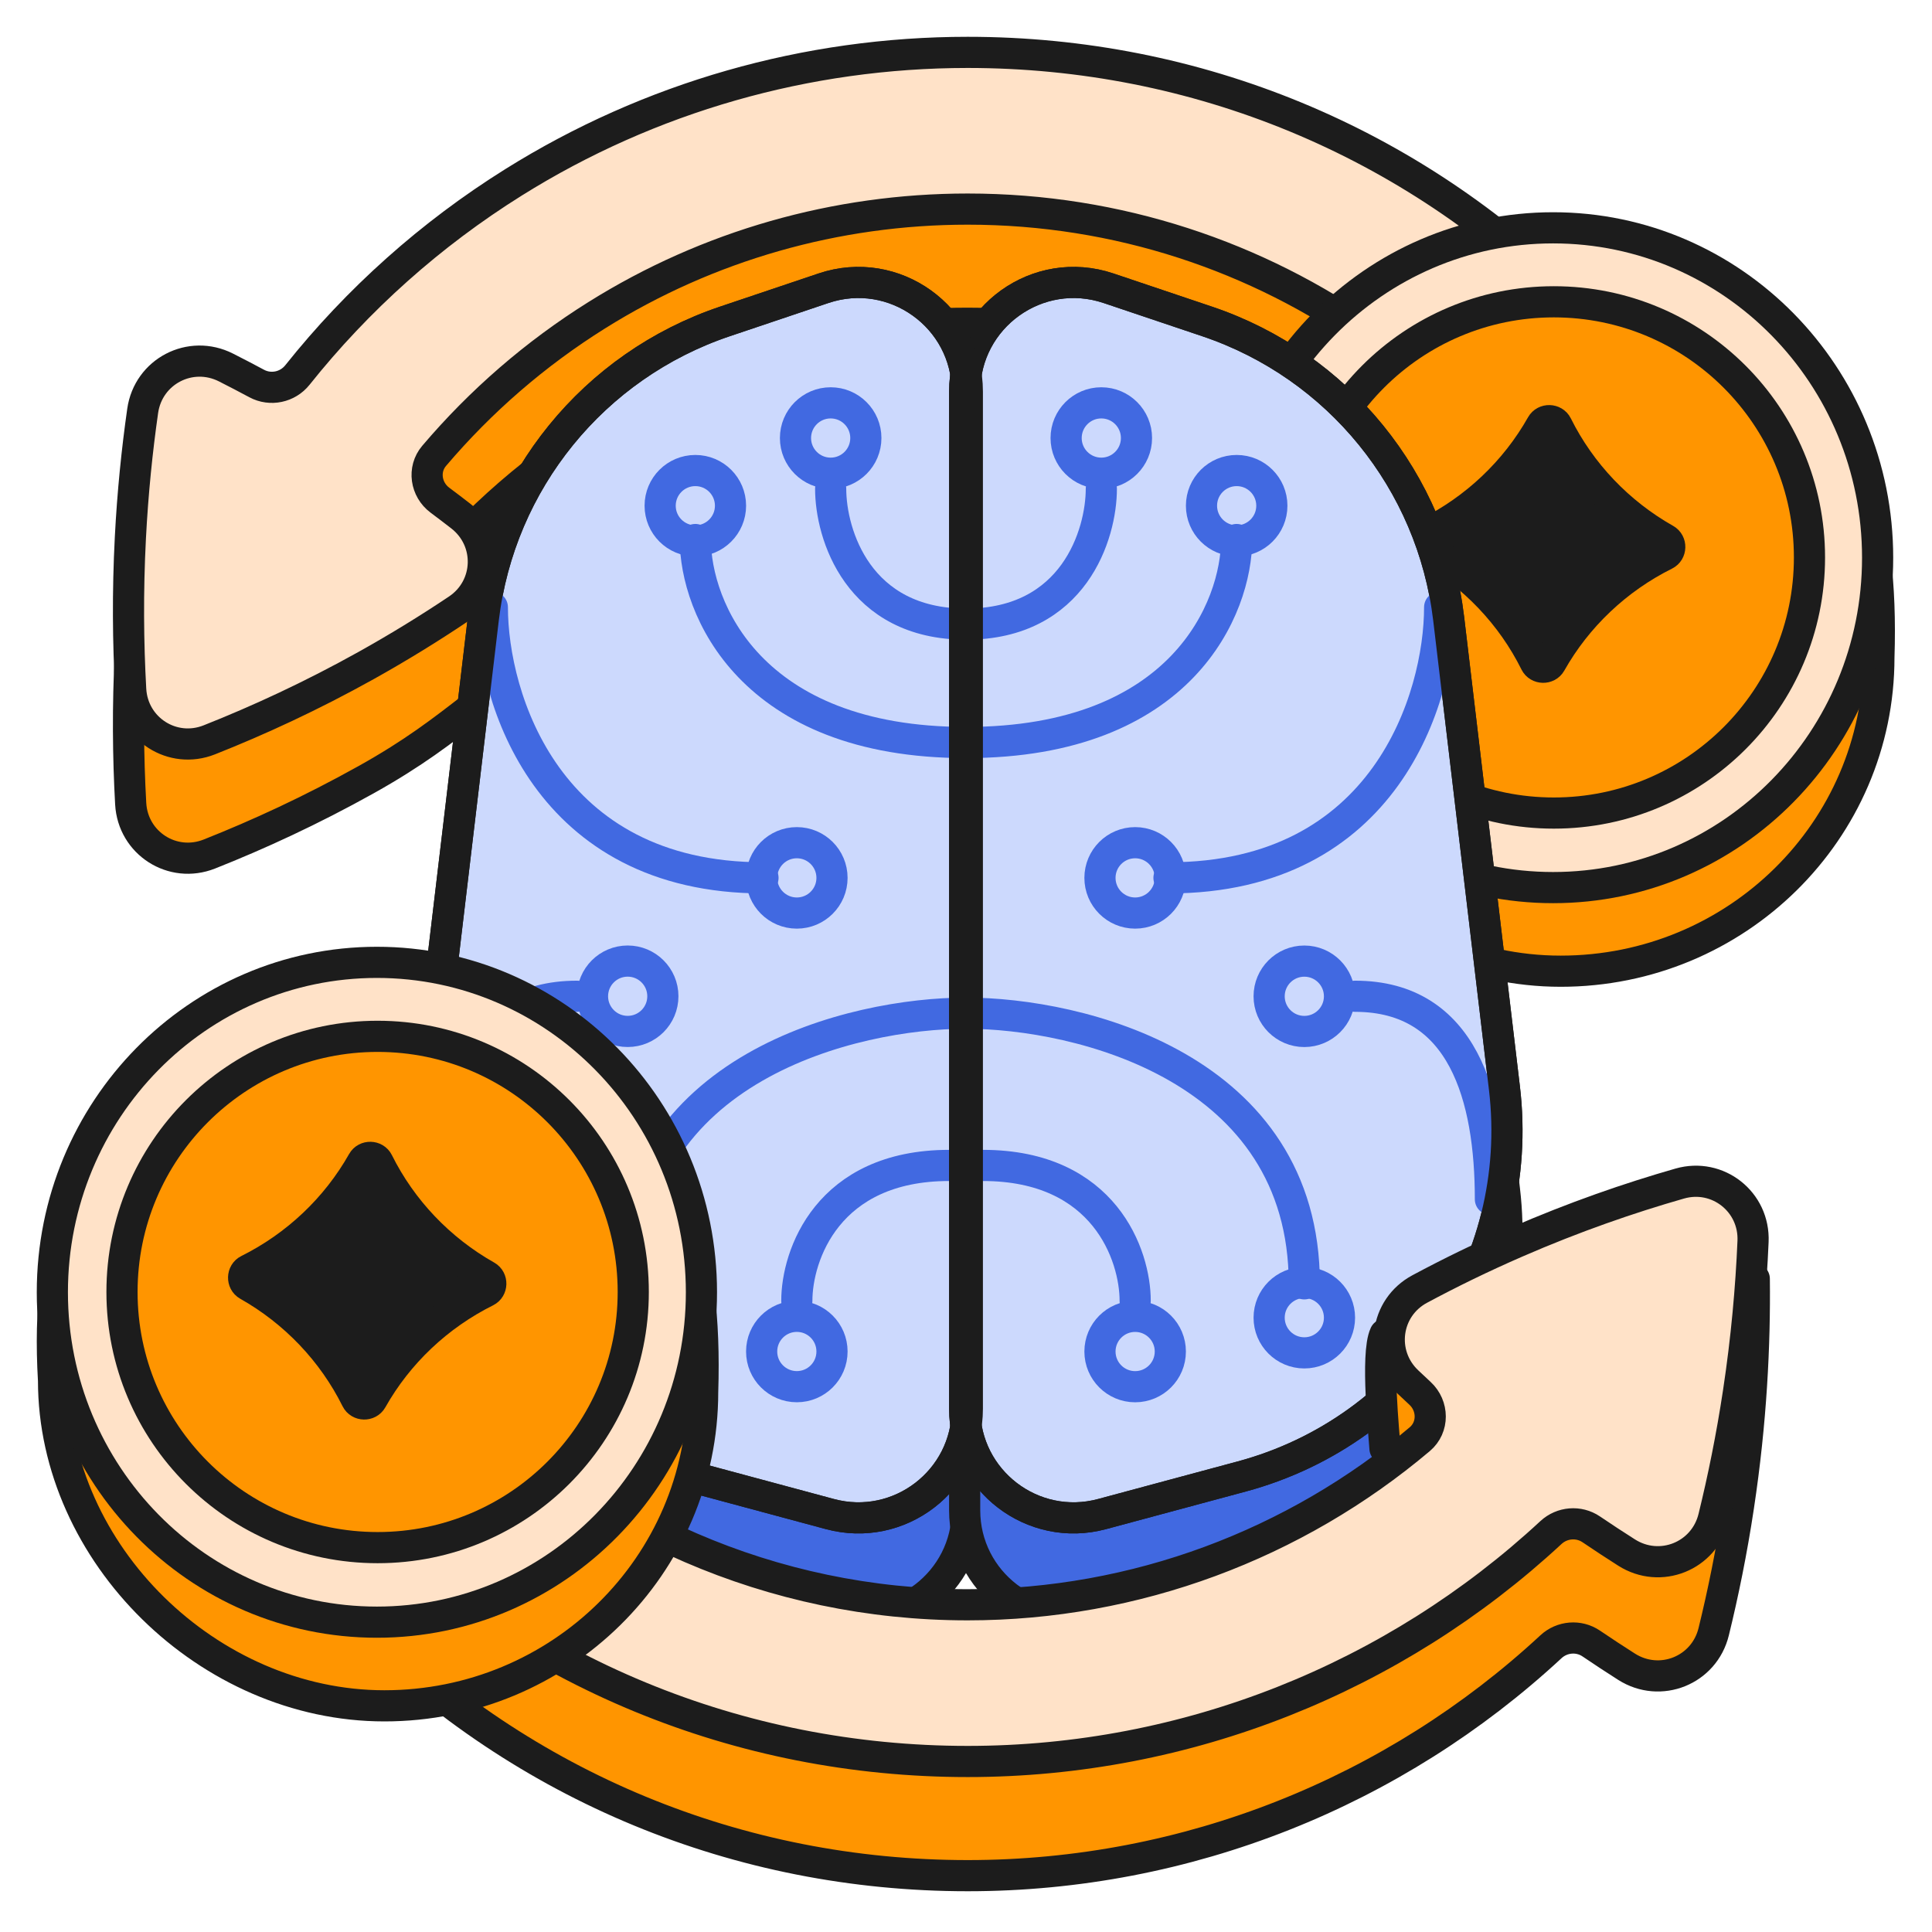
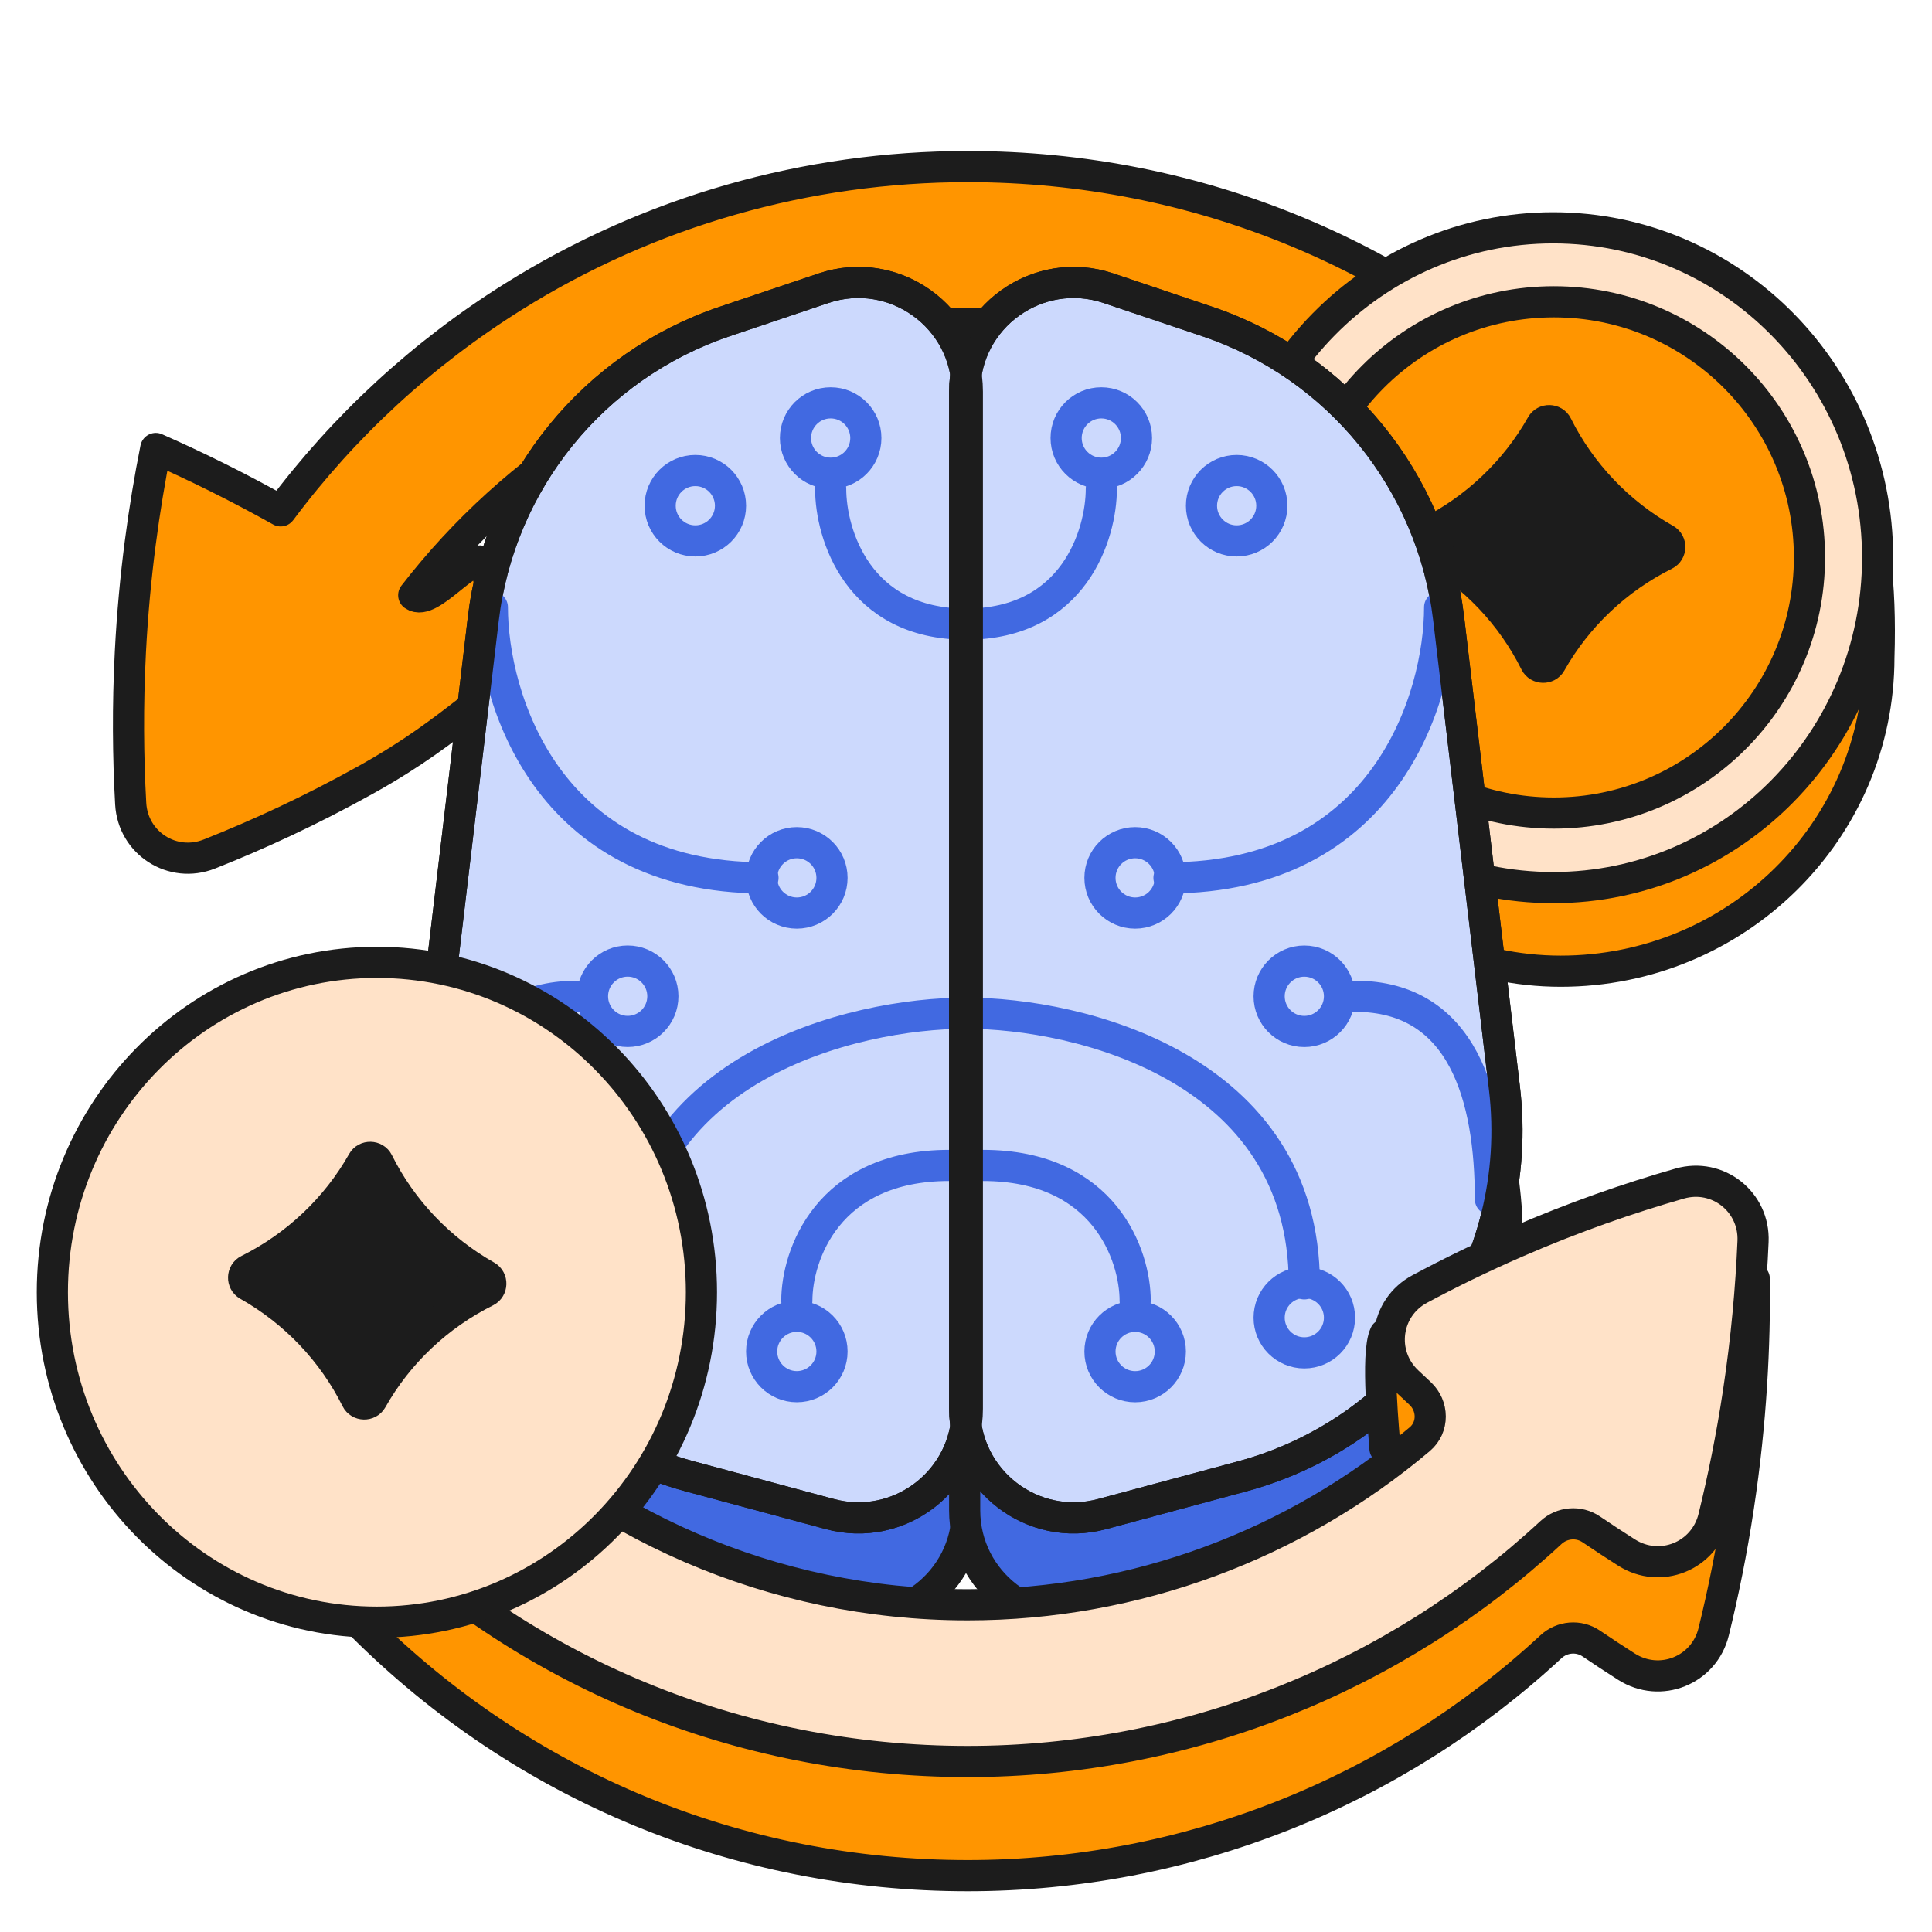
<svg xmlns="http://www.w3.org/2000/svg" width="62" height="62" viewBox="0 0 62 62" fill="none">
  <path d="M50.488 13.379C45.297 8.199 38.396 5.346 31.054 5.346C25.884 5.346 20.844 6.787 16.482 9.515C13.573 11.334 11.041 13.67 9.008 16.394C7.59 15.6 6.241 14.94 4.999 14.393C4.623 16.277 4.311 18.47 4.184 20.92C4.094 22.667 4.111 24.297 4.194 25.789C4.264 27.059 5.536 27.875 6.718 27.407C8.286 26.786 9.983 26.006 11.749 25.021C13.276 24.169 14.195 23.455 15.217 22.662C15.713 22.276 16.01 21.683 15.971 21.055C15.905 20.014 15.759 18.74 15.564 18.055C15.075 17.675 13.815 19.485 13.277 19.101C14.899 17.002 16.887 15.195 19.158 13.774C22.717 11.549 26.831 10.373 31.055 10.373C40.703 10.373 48.949 16.479 52.116 25.021C52.139 25.084 52.161 25.144 52.182 25.201C52.641 26.434 53.365 27.233 54.636 26.89L55.894 26.552C56.767 26.317 57.382 25.52 57.344 24.616C57.099 18.759 55.29 18.168 50.489 13.377L50.488 13.379Z" fill="#FF9500" stroke="#1C1C1C" stroke-miterlimit="10" stroke-linejoin="round" />
-   <path d="M50.488 9.714C45.297 4.534 38.396 1.681 31.054 1.681C25.884 1.681 20.844 3.123 16.482 5.85C13.823 7.512 11.479 9.607 9.544 12.035C9.231 12.427 8.681 12.545 8.239 12.308C7.905 12.129 7.576 11.957 7.251 11.793C6.11 11.216 4.76 11.918 4.579 13.184C4.399 14.444 4.259 15.805 4.184 17.255C4.094 19.003 4.111 20.633 4.194 22.125C4.264 23.394 5.536 24.211 6.718 23.742C8.286 23.121 9.983 22.341 11.749 21.357C12.808 20.766 13.787 20.161 14.687 19.558C15.743 18.85 15.792 17.34 14.787 16.561C14.568 16.391 14.345 16.221 14.117 16.051C13.662 15.711 13.564 15.063 13.931 14.63C15.423 12.873 17.183 11.346 19.158 10.111C22.717 7.885 26.831 6.71 31.055 6.71C40.703 6.71 48.948 12.815 52.115 21.357C52.501 22.396 52.742 23.1 52.891 23.782C53.214 25.256 54.734 26.241 56.066 25.532L56.785 25.149C57.438 24.801 57.852 24.12 57.824 23.382C57.59 16.981 55.385 14.599 50.489 9.714H50.488Z" fill="#FFE2C8" stroke="#1C1C1C" stroke-miterlimit="10" stroke-linejoin="round" />
  <path d="M60.296 21.099C60.296 26.659 55.723 31.167 50.083 31.167C44.442 31.167 39.465 26.286 39.465 20.726C38.917 11.345 44.442 11.03 50.083 11.03C55.723 11.03 60.606 11.517 60.296 21.099Z" fill="#FF9500" stroke="#1C1C1C" stroke-miterlimit="10" />
  <path d="M49.841 28.484C55.593 28.484 60.255 23.744 60.255 17.898C60.255 12.05 55.593 7.311 49.841 7.311C44.089 7.311 39.426 12.05 39.426 17.898C39.426 23.744 44.089 28.484 49.841 28.484Z" fill="#FFE2C8" stroke="#1C1C1C" stroke-miterlimit="10" />
  <path d="M49.864 26.092C54.395 26.092 58.068 22.419 58.068 17.889C58.068 13.358 54.395 9.685 49.864 9.685C45.333 9.685 41.66 13.358 41.66 17.889C41.66 22.419 45.333 26.092 49.864 26.092Z" fill="#FF9500" stroke="#1C1C1C" stroke-miterlimit="10" />
  <path d="M49.962 13.649C49.866 13.455 49.578 13.448 49.472 13.636C48.631 15.128 47.348 16.342 45.801 17.113C45.608 17.209 45.601 17.495 45.788 17.6C47.294 18.451 48.512 19.73 49.274 21.264C49.371 21.457 49.658 21.464 49.764 21.276C50.605 19.784 51.888 18.57 53.436 17.799C53.628 17.703 53.636 17.418 53.448 17.312C51.943 16.462 50.725 15.183 49.962 13.649Z" fill="#1C1C1C" stroke="#1C1C1C" stroke-miterlimit="10" stroke-linejoin="round" />
  <path d="M26.426 12.507C28.694 11.743 31.043 13.431 31.043 15.825V48.466C31.043 50.769 28.857 52.444 26.633 51.845L22.149 50.638C16.636 49.153 13.047 43.847 13.721 38.177L15.51 23.116C16.034 18.705 19.051 14.991 23.26 13.573L26.426 12.507Z" fill="#4169E1" stroke="#1C1C1C" />
  <path d="M35.574 12.507C33.306 11.743 30.957 13.431 30.957 15.825V48.466C30.957 50.769 33.143 52.444 35.367 51.845L39.851 50.638C45.364 49.153 48.953 43.847 48.279 38.177L46.49 23.116C45.966 18.705 42.949 14.991 38.74 13.573L35.574 12.507Z" fill="#4169E1" stroke="#1C1C1C" />
  <path d="M26.426 9.25C28.694 8.486 31.043 10.174 31.043 12.567V45.209C31.043 47.512 28.857 49.187 26.633 48.588L22.149 47.381C16.636 45.896 13.047 40.59 13.721 34.92L15.51 19.858C16.034 15.448 19.051 11.734 23.26 10.316L26.426 9.25Z" fill="#CCD9FD" stroke="#1C1C1C" />
  <path d="M31 20.029C27.526 20.029 26.657 17.133 26.657 15.686" stroke="#4169E1" stroke-linecap="round" />
  <path d="M30.457 37.4C26.548 37.4 25.571 40.295 25.571 41.743" stroke="#4169E1" stroke-linecap="round" />
  <path d="M18.514 31.971C15.04 31.971 14.171 35.228 14.171 38.486" stroke="#4169E1" stroke-linecap="round" />
-   <path d="M31 23.828C24.052 23.828 22.314 19.486 22.314 17.314" stroke="#4169E1" stroke-linecap="round" />
  <circle cx="20.143" cy="42.286" r="1.129" stroke="#4169E1" />
  <circle cx="25.571" cy="28.172" r="1.129" stroke="#4169E1" />
  <circle cx="20.143" cy="31.971" r="1.129" stroke="#4169E1" />
  <circle cx="22.314" cy="16.229" r="1.129" stroke="#4169E1" />
  <circle cx="25.571" cy="43.371" r="1.129" stroke="#4169E1" />
  <circle cx="26.657" cy="14.057" r="1.129" stroke="#4169E1" />
  <path d="M20.143 41.2C20.143 34.252 27.381 32.514 31 32.514" stroke="#4169E1" stroke-linecap="round" />
  <path d="M24.485 28.171C17.537 28.171 15.8 22.381 15.8 19.486" stroke="#4169E1" stroke-linecap="round" />
  <path d="M35.574 9.25C33.306 8.486 30.957 10.174 30.957 12.567V45.209C30.957 47.512 33.143 49.187 35.367 48.588L39.851 47.381C45.364 45.896 48.953 40.59 48.279 34.92L46.49 19.858C45.966 15.448 42.949 11.734 38.74 10.316L35.574 9.25Z" fill="#CCD9FD" stroke="#1C1C1C" />
  <path d="M31 20.029C34.474 20.029 35.343 17.133 35.343 15.686" stroke="#4169E1" stroke-linecap="round" />
  <path d="M31.543 37.4C35.452 37.4 36.429 40.295 36.429 41.743" stroke="#4169E1" stroke-linecap="round" />
  <path d="M43.486 31.971C46.96 31.971 47.829 35.228 47.829 38.486" stroke="#4169E1" stroke-linecap="round" />
-   <path d="M31 23.828C37.948 23.828 39.685 19.486 39.685 17.314" stroke="#4169E1" stroke-linecap="round" />
  <circle cx="1.629" cy="1.629" r="1.129" transform="matrix(-1 0 0 1 43.486 40.657)" stroke="#4169E1" />
  <circle cx="1.629" cy="1.629" r="1.129" transform="matrix(-1 0 0 1 38.057 26.543)" stroke="#4169E1" />
  <circle cx="1.629" cy="1.629" r="1.129" transform="matrix(-1 0 0 1 43.486 30.343)" stroke="#4169E1" />
  <circle cx="1.629" cy="1.629" r="1.129" transform="matrix(-1 0 0 1 41.315 14.6)" stroke="#4169E1" />
  <circle cx="1.629" cy="1.629" r="1.129" transform="matrix(-1 0 0 1 38.057 41.743)" stroke="#4169E1" />
  <circle cx="1.629" cy="1.629" r="1.129" transform="matrix(-1 0 0 1 36.971 12.428)" stroke="#4169E1" />
  <path d="M41.857 41.2C41.857 34.252 34.619 32.514 31 32.514" stroke="#4169E1" stroke-linecap="round" />
  <path d="M37.514 28.171C44.463 28.171 46.2 22.381 46.2 19.486" stroke="#4169E1" stroke-linecap="round" />
  <path d="M35.574 9.25C33.306 8.486 30.957 10.174 30.957 12.567V45.209C30.957 47.512 33.143 49.187 35.367 48.588L39.851 47.381C45.364 45.896 48.953 40.59 48.279 34.92L46.49 19.858C45.966 15.448 42.949 11.734 38.74 10.316L35.574 9.25Z" stroke="#1C1C1C" />
  <path d="M26.426 9.25C28.694 8.486 31.043 10.174 31.043 12.567V45.209C31.043 47.512 28.857 49.187 26.633 48.588L22.149 47.381C16.636 45.896 13.047 40.59 13.721 34.92L15.51 19.858C16.034 15.448 19.051 11.734 23.26 10.316L26.426 9.25Z" stroke="#1C1C1C" />
  <path d="M56.296 41.036C54.083 41.532 51.475 42.303 48.663 43.527C47.855 43.879 45.169 42.45 44.445 42.819C44.145 43.461 44.424 46.08 44.445 46.482C45.314 47.397 45.279 48.137 46.387 49.117C42.285 52.941 36.824 55.163 31.053 55.163C18.677 55.163 8.609 45.116 8.609 32.767L6.402 38.422C6.402 45.747 6.43 46.98 11.62 52.16C16.811 57.339 23.712 60.192 31.054 60.192C38.109 60.192 44.758 57.495 49.773 52.845C50.128 52.516 50.664 52.471 51.064 52.742C51.447 53.002 51.826 53.25 52.198 53.487C53.277 54.173 54.69 53.607 54.994 52.365C55.297 51.129 55.571 49.789 55.788 48.352C56.203 45.616 56.321 43.145 56.297 41.038L56.296 41.036Z" fill="#FF9500" stroke="#1C1C1C" stroke-miterlimit="10" stroke-linejoin="round" />
  <path d="M56.257 39.84C56.312 38.57 55.126 37.632 53.904 37.982C52.282 38.446 50.517 39.056 48.663 39.863C47.551 40.346 46.517 40.853 45.562 41.365C44.441 41.965 44.245 43.464 45.169 44.338C45.3 44.463 45.434 44.588 45.569 44.713C46.003 45.114 46.014 45.803 45.563 46.184C41.567 49.559 36.446 51.499 31.053 51.499C24.742 51.499 19.031 48.886 14.949 44.688C11.963 41.616 9.937 40.362 9.141 37.267C8.789 35.9 7.107 35.122 6.035 36.04V36.04C5.669 36.354 5.457 36.815 5.462 37.297C5.534 43.828 6.617 43.502 11.62 48.495C16.811 53.675 23.712 56.528 31.054 56.528C38.109 56.528 44.758 53.831 49.773 49.18C50.128 48.852 50.664 48.807 51.064 49.078C51.448 49.338 51.826 49.586 52.198 49.822C53.277 50.509 54.69 49.943 54.994 48.7C55.297 47.465 55.571 46.124 55.788 44.688C56.05 42.958 56.193 41.334 56.257 39.84Z" fill="#FFE2C8" stroke="#1C1C1C" stroke-miterlimit="10" stroke-linejoin="round" />
-   <path d="M22.549 44.674C22.549 50.234 17.976 54.742 12.336 54.742C6.695 54.742 1.718 49.861 1.718 44.301C1.17 34.921 6.695 34.606 12.336 34.606C17.976 34.606 22.859 35.093 22.549 44.674Z" fill="#FF9500" stroke="#1C1C1C" stroke-miterlimit="10" />
  <path d="M12.095 52.057C17.847 52.057 22.51 47.317 22.51 41.47C22.51 35.623 17.847 30.883 12.095 30.883C6.343 30.883 1.68 35.623 1.68 41.47C1.68 47.317 6.343 52.057 12.095 52.057Z" fill="#FFE2C8" stroke="#1C1C1C" stroke-miterlimit="10" />
-   <path d="M12.118 49.665C16.649 49.665 20.322 45.992 20.322 41.461C20.322 36.93 16.649 33.257 12.118 33.257C7.588 33.257 3.915 36.93 3.915 41.461C3.915 45.992 7.588 49.665 12.118 49.665Z" fill="#FF9500" stroke="#1C1C1C" stroke-miterlimit="10" />
  <path d="M12.128 37.29C12.032 37.097 11.745 37.09 11.639 37.278C10.797 38.77 9.514 39.984 7.967 40.755C7.774 40.851 7.767 41.136 7.954 41.242C9.46 42.092 10.678 43.371 11.441 44.905C11.537 45.099 11.824 45.106 11.93 44.918C12.771 43.425 14.054 42.212 15.602 41.441C15.794 41.345 15.802 41.059 15.614 40.953C14.109 40.103 12.891 38.824 12.128 37.29Z" fill="#1C1C1C" stroke="#1C1C1C" stroke-miterlimit="10" stroke-linejoin="round" />
</svg>